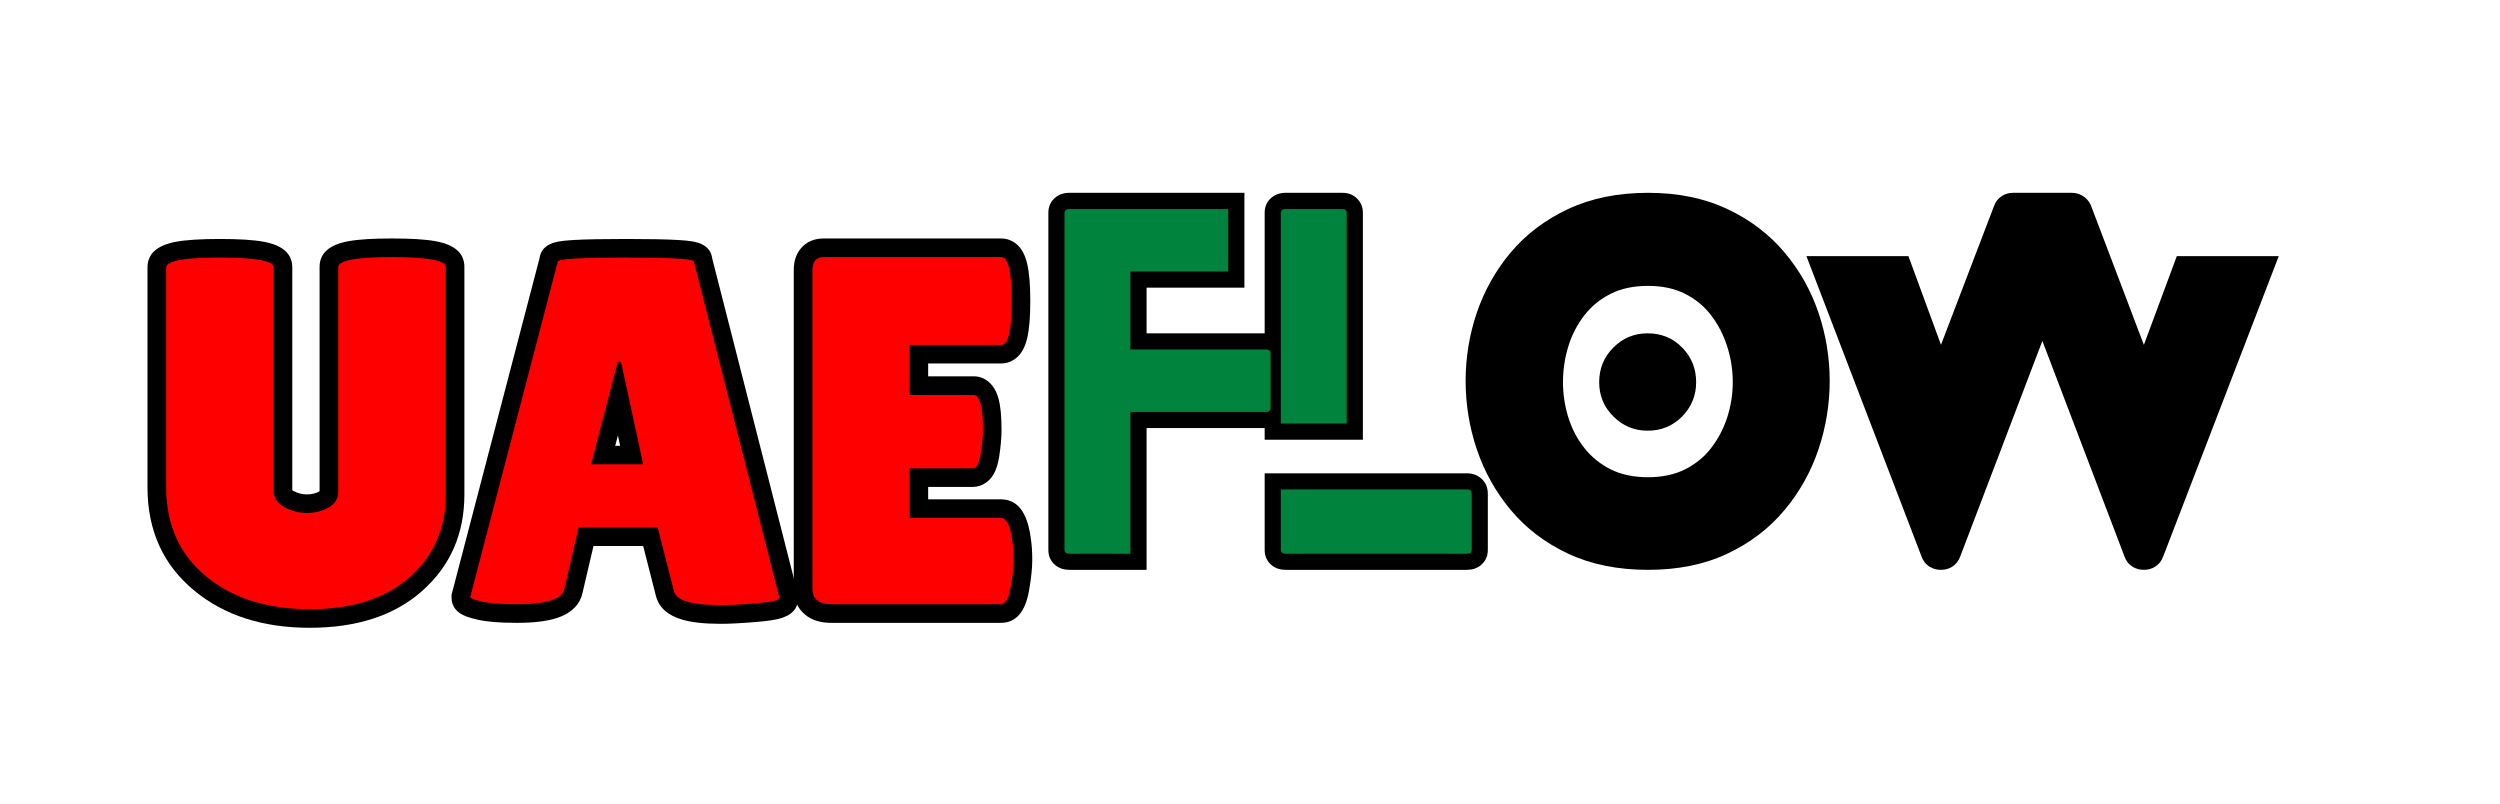
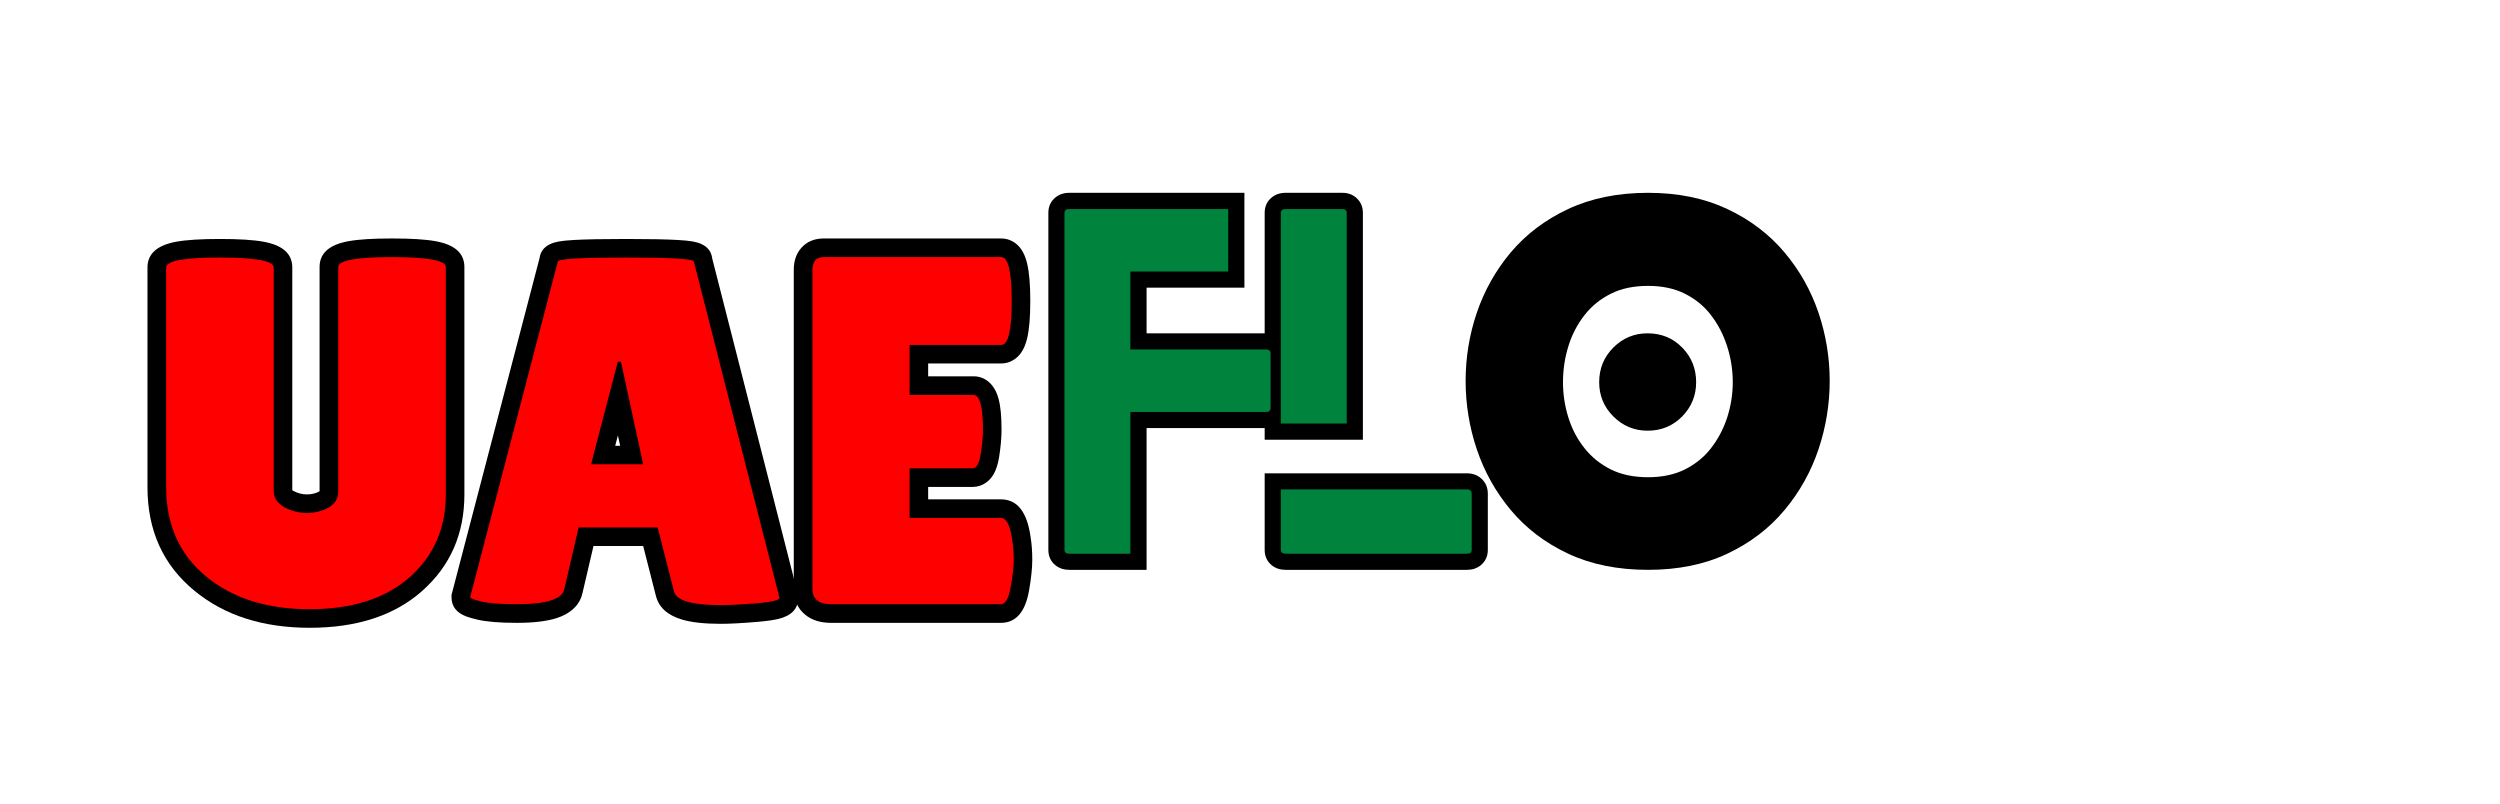
<svg xmlns="http://www.w3.org/2000/svg" width="230" zoomAndPan="magnify" viewBox="0 0 172.5 55.5" height="74" preserveAspectRatio="xMidYMid meet" version="1.0">
  <defs>
    <g />
    <clipPath id="2e25309a7e">
      <rect x="0" width="64" y="0" height="41" />
    </clipPath>
  </defs>
  <g transform="matrix(1, 0, 0, 1, 9, 9)">
    <g clip-path="url(#2e25309a7e)">
      <g fill="#000000" fill-opacity="1">
        <g transform="translate(1.434, 32.692)">
          <g>
            <path d="M 11.617 -23.27 C 11.617 -24.211 12.277 -24.805 13.598 -25.047 C 14.293 -25.176 15.297 -25.238 16.613 -25.238 C 17.93 -25.238 18.938 -25.176 19.633 -25.047 C 20.953 -24.805 21.609 -24.211 21.609 -23.27 L 21.609 -7.562 C 21.609 -4.852 20.633 -2.629 18.68 -0.902 C 16.77 0.781 14.188 1.625 10.934 1.625 C 7.695 1.625 5.039 0.77 2.965 -0.945 C 0.816 -2.719 -0.258 -5.094 -0.258 -8.078 L -0.258 -23.238 C -0.258 -24.176 0.402 -24.77 1.723 -25.012 C 2.418 -25.141 3.422 -25.203 4.738 -25.203 C 6.055 -25.203 7.062 -25.141 7.758 -25.012 C 9.078 -24.77 9.734 -24.176 9.734 -23.238 L 9.734 -7.801 C 9.734 -7.828 9.727 -7.859 9.707 -7.891 L 9.711 -7.891 C 9.734 -7.867 9.766 -7.848 9.809 -7.82 C 10.105 -7.66 10.418 -7.578 10.746 -7.578 C 11.07 -7.578 11.355 -7.648 11.605 -7.789 C 11.625 -7.805 11.641 -7.812 11.648 -7.82 C 11.641 -7.816 11.637 -7.809 11.629 -7.797 C 11.621 -7.785 11.617 -7.773 11.617 -7.766 C 11.617 -7.77 11.617 -7.785 11.617 -7.801 Z M 14.184 -23.27 L 14.184 -7.801 C 14.184 -7.316 14.07 -6.879 13.84 -6.492 C 13.613 -6.105 13.285 -5.793 12.863 -5.555 C 12.223 -5.195 11.52 -5.012 10.746 -5.012 C 9.98 -5.012 9.242 -5.207 8.535 -5.594 C 8.117 -5.832 7.793 -6.129 7.559 -6.48 C 7.301 -6.879 7.168 -7.32 7.168 -7.801 L 7.168 -23.238 C 7.168 -23 7.238 -22.793 7.379 -22.609 C 7.449 -22.52 7.523 -22.457 7.598 -22.414 C 7.566 -22.43 7.465 -22.457 7.293 -22.488 C 6.75 -22.586 5.898 -22.637 4.738 -22.637 C 3.582 -22.637 2.73 -22.586 2.188 -22.488 C 2.016 -22.457 1.914 -22.43 1.879 -22.414 C 1.957 -22.457 2.031 -22.52 2.098 -22.609 C 2.238 -22.793 2.309 -23 2.309 -23.238 L 2.309 -8.078 C 2.309 -5.902 3.074 -4.184 4.598 -2.922 C 6.199 -1.602 8.309 -0.941 10.934 -0.941 C 13.543 -0.941 15.559 -1.57 16.98 -2.828 C 18.355 -4.043 19.043 -5.621 19.043 -7.562 L 19.043 -23.27 C 19.043 -23.035 19.113 -22.828 19.254 -22.645 C 19.324 -22.555 19.398 -22.488 19.473 -22.445 C 19.441 -22.465 19.34 -22.488 19.168 -22.523 C 18.625 -22.621 17.773 -22.672 16.613 -22.672 C 15.453 -22.672 14.605 -22.621 14.062 -22.523 C 13.891 -22.488 13.789 -22.465 13.754 -22.445 C 13.832 -22.488 13.906 -22.555 13.973 -22.645 C 14.113 -22.828 14.184 -23.035 14.184 -23.27 Z M 14.184 -23.27 " />
          </g>
        </g>
      </g>
      <g fill="#000000" fill-opacity="1">
        <g transform="translate(22.925, 32.692)">
          <g>
            <path d="M 17.797 1.352 C 16.68 1.352 15.793 1.254 15.137 1.059 C 14.133 0.762 13.531 0.215 13.332 -0.578 L 12.207 -4.984 L 13.449 -5.305 L 13.449 -4.02 L 8.008 -4.02 L 8.008 -5.305 L 9.258 -5.012 L 8.266 -0.77 L 7.016 -1.062 L 8.273 -0.816 C 8.184 -0.348 7.949 0.051 7.57 0.375 C 7.285 0.621 6.926 0.816 6.484 0.957 C 5.809 1.176 4.891 1.285 3.73 1.285 C 2.535 1.285 1.625 1.207 1 1.059 C 0.691 0.984 0.445 0.914 0.266 0.848 C -0.426 0.594 -0.77 0.152 -0.77 -0.48 L -0.77 -0.645 L 5.328 -23.973 L 6.57 -23.648 L 5.289 -23.648 C 5.289 -24.41 5.738 -24.871 6.641 -25.031 C 6.887 -25.074 7.227 -25.109 7.668 -25.133 C 8.473 -25.18 9.672 -25.203 11.258 -25.203 C 12.848 -25.203 14.043 -25.18 14.852 -25.133 C 15.289 -25.109 15.633 -25.074 15.875 -25.031 C 16.777 -24.871 17.23 -24.41 17.23 -23.648 L 15.945 -23.648 L 17.191 -23.965 L 23.152 -0.605 L 23.152 -0.445 C 23.152 0.309 22.691 0.797 21.773 1.016 C 21.449 1.094 20.992 1.16 20.406 1.211 C 19.316 1.305 18.449 1.352 17.797 1.352 Z M 17.797 -1.215 C 18.375 -1.215 19.168 -1.258 20.184 -1.348 C 20.645 -1.387 20.977 -1.43 21.176 -1.48 C 21.203 -1.484 21.223 -1.492 21.23 -1.496 C 21.211 -1.488 21.188 -1.477 21.156 -1.461 C 21.055 -1.402 20.957 -1.324 20.875 -1.227 C 20.68 -1.004 20.586 -0.746 20.586 -0.445 L 21.867 -0.445 L 20.625 -0.129 L 14.664 -23.484 L 14.664 -23.648 C 14.664 -23.27 14.805 -22.961 15.082 -22.715 C 15.18 -22.633 15.281 -22.566 15.387 -22.523 C 15.418 -22.512 15.445 -22.5 15.469 -22.496 C 15.461 -22.496 15.449 -22.5 15.434 -22.504 C 15.285 -22.527 15.043 -22.551 14.699 -22.57 C 13.945 -22.617 12.797 -22.637 11.258 -22.637 C 9.723 -22.637 8.574 -22.617 7.816 -22.57 C 7.477 -22.551 7.23 -22.527 7.086 -22.504 C 7.066 -22.5 7.055 -22.496 7.051 -22.496 C 7.07 -22.5 7.098 -22.512 7.129 -22.523 C 7.238 -22.566 7.34 -22.633 7.434 -22.715 C 7.715 -22.961 7.855 -23.27 7.855 -23.648 L 7.855 -23.48 L 1.754 -0.156 L 0.512 -0.48 L 1.797 -0.48 C 1.797 -0.789 1.695 -1.062 1.496 -1.293 C 1.422 -1.379 1.336 -1.449 1.246 -1.508 C 1.203 -1.535 1.172 -1.551 1.156 -1.559 C 1.238 -1.527 1.387 -1.488 1.598 -1.438 C 2.027 -1.336 2.734 -1.285 3.73 -1.285 C 4.621 -1.285 5.277 -1.352 5.695 -1.488 C 5.805 -1.523 5.871 -1.551 5.895 -1.57 C 5.824 -1.508 5.777 -1.418 5.754 -1.305 L 5.762 -1.328 L 6.988 -6.586 L 14.445 -6.586 L 15.824 -1.199 C 15.793 -1.328 15.734 -1.422 15.656 -1.484 C 15.684 -1.461 15.754 -1.434 15.867 -1.402 C 16.285 -1.277 16.926 -1.215 17.797 -1.215 Z M 8.863 -10.934 L 12.457 -10.934 L 12.457 -9.652 L 11.203 -9.379 L 9.664 -16.461 L 10.918 -16.734 L 10.918 -15.449 L 10.711 -15.449 L 10.711 -16.734 L 11.953 -16.41 L 10.105 -9.328 L 8.863 -9.652 Z M 7.203 -8.367 L 9.719 -18.02 L 11.949 -18.02 L 14.051 -8.367 Z M 7.203 -8.367 " />
          </g>
        </g>
      </g>
      <g fill="#000000" fill-opacity="1">
        <g transform="translate(45.34, 32.692)">
          <g>
            <path d="M 12.832 -15.727 C 13.348 -15.727 13.773 -15.516 14.113 -15.102 C 14.309 -14.863 14.457 -14.555 14.559 -14.18 C 14.699 -13.668 14.766 -12.957 14.766 -12.047 C 14.766 -11.5 14.711 -10.867 14.598 -10.152 C 14.52 -9.668 14.395 -9.277 14.223 -8.977 C 14.082 -8.734 13.902 -8.535 13.691 -8.387 C 13.414 -8.191 13.105 -8.094 12.766 -8.094 L 8.418 -8.094 L 8.418 -9.375 L 9.703 -9.375 L 9.703 -5.953 L 8.418 -5.953 L 8.418 -7.238 L 14.715 -7.238 C 15.852 -7.238 16.535 -6.367 16.773 -4.621 C 16.852 -4.141 16.887 -3.621 16.887 -3.062 C 16.887 -2.496 16.812 -1.789 16.664 -0.941 C 16.402 0.543 15.754 1.285 14.715 1.285 L 3.012 1.285 C 2.273 1.285 1.68 1.098 1.227 0.73 C 0.695 0.297 0.43 -0.301 0.43 -1.062 L 0.43 -23.066 C 0.43 -23.688 0.602 -24.191 0.945 -24.582 C 1.332 -25.02 1.852 -25.238 2.5 -25.238 L 14.75 -25.238 C 15.047 -25.238 15.324 -25.16 15.578 -25.008 C 15.785 -24.883 15.961 -24.719 16.109 -24.512 C 16.297 -24.246 16.438 -23.91 16.535 -23.496 C 16.68 -22.891 16.75 -22.035 16.75 -20.926 C 16.75 -19.816 16.68 -18.961 16.535 -18.359 C 16.438 -17.945 16.297 -17.605 16.109 -17.344 C 15.961 -17.137 15.785 -16.969 15.578 -16.848 C 15.324 -16.691 15.047 -16.613 14.75 -16.613 L 8.418 -16.613 L 8.418 -17.898 L 9.703 -17.898 L 9.703 -14.441 L 8.418 -14.441 L 8.418 -15.727 Z M 12.832 -13.156 L 7.137 -13.156 L 7.137 -19.18 L 14.75 -19.18 C 14.57 -19.18 14.406 -19.137 14.258 -19.043 C 14.156 -18.984 14.078 -18.914 14.02 -18.832 C 14.008 -18.816 13.996 -18.801 13.992 -18.789 C 13.988 -18.785 13.988 -18.785 13.988 -18.785 C 13.992 -18.789 13.992 -18.793 13.992 -18.797 C 14.008 -18.832 14.023 -18.887 14.039 -18.953 C 14.137 -19.359 14.184 -20.016 14.184 -20.926 C 14.184 -21.836 14.137 -22.496 14.039 -22.902 C 14.023 -22.969 14.008 -23.02 13.992 -23.059 C 13.992 -23.062 13.992 -23.066 13.988 -23.066 C 13.988 -23.066 13.988 -23.066 13.992 -23.066 C 13.996 -23.051 14.008 -23.039 14.02 -23.023 C 14.078 -22.941 14.156 -22.867 14.258 -22.809 C 14.406 -22.719 14.57 -22.672 14.75 -22.672 L 2.5 -22.672 C 2.523 -22.672 2.559 -22.68 2.605 -22.699 C 2.707 -22.734 2.793 -22.797 2.867 -22.883 C 2.93 -22.949 2.969 -23.02 2.992 -23.09 C 2.996 -23.102 2.996 -23.109 2.996 -23.113 C 2.996 -23.102 2.996 -23.086 2.996 -23.066 L 2.996 -1.062 C 2.996 -1.047 2.996 -1.039 2.996 -1.035 C 2.992 -1.047 2.988 -1.062 2.98 -1.082 C 2.953 -1.152 2.906 -1.211 2.848 -1.258 C 2.816 -1.285 2.793 -1.301 2.777 -1.305 C 2.832 -1.289 2.91 -1.285 3.012 -1.285 L 14.715 -1.285 C 14.523 -1.285 14.352 -1.23 14.195 -1.121 C 14.113 -1.062 14.055 -1.004 14.02 -0.941 C 14.055 -1.004 14.094 -1.152 14.137 -1.387 C 14.258 -2.09 14.32 -2.648 14.32 -3.062 C 14.32 -3.484 14.293 -3.891 14.23 -4.277 C 14.184 -4.629 14.129 -4.863 14.066 -4.984 C 14.086 -4.941 14.133 -4.895 14.199 -4.844 C 14.348 -4.73 14.52 -4.672 14.715 -4.672 L 7.137 -4.672 L 7.137 -10.66 L 12.766 -10.66 C 12.562 -10.66 12.379 -10.602 12.215 -10.488 C 12.121 -10.418 12.047 -10.344 12 -10.262 C 11.996 -10.254 11.992 -10.246 11.992 -10.246 C 11.996 -10.258 12 -10.273 12.008 -10.293 C 12.027 -10.359 12.043 -10.445 12.062 -10.551 C 12.152 -11.137 12.199 -11.633 12.199 -12.047 C 12.199 -12.73 12.16 -13.219 12.082 -13.508 C 12.074 -13.539 12.066 -13.562 12.059 -13.574 C 12.07 -13.551 12.094 -13.52 12.121 -13.48 C 12.297 -13.266 12.535 -13.156 12.832 -13.156 Z M 12.832 -13.156 " />
          </g>
        </g>
      </g>
      <g fill="#ff0000" fill-opacity="1">
        <g transform="translate(1.434, 32.692)">
          <g>
            <path d="M 12.906 -23.266 C 12.906 -23.723 14.141 -23.953 16.609 -23.953 C 19.086 -23.953 20.328 -23.723 20.328 -23.266 L 20.328 -7.562 C 20.328 -5.238 19.492 -3.336 17.828 -1.859 C 16.16 -0.391 13.859 0.344 10.922 0.344 C 7.992 0.344 5.613 -0.41 3.781 -1.922 C 1.945 -3.441 1.031 -5.492 1.031 -8.078 L 1.031 -23.234 C 1.031 -23.691 2.266 -23.922 4.734 -23.922 C 7.211 -23.922 8.453 -23.691 8.453 -23.234 L 8.453 -7.797 C 8.453 -7.348 8.691 -6.984 9.172 -6.703 C 9.672 -6.43 10.191 -6.297 10.734 -6.297 C 11.285 -6.297 11.785 -6.422 12.234 -6.672 C 12.68 -6.922 12.906 -7.297 12.906 -7.797 Z M 12.906 -23.266 " />
          </g>
        </g>
      </g>
      <g fill="#ff0000" fill-opacity="1">
        <g transform="translate(22.925, 32.692)">
          <g>
            <path d="M 17.797 0.062 C 15.805 0.062 14.734 -0.254 14.578 -0.891 L 13.453 -5.297 L 8 -5.297 L 7.016 -1.062 C 6.879 -0.352 5.785 0 3.734 0 C 2.641 0 1.828 -0.062 1.297 -0.188 C 0.773 -0.312 0.516 -0.41 0.516 -0.484 L 6.562 -23.641 C 6.562 -23.828 8.125 -23.922 11.25 -23.922 C 14.383 -23.922 15.953 -23.828 15.953 -23.641 L 21.859 -0.438 C 21.859 -0.281 21.332 -0.156 20.281 -0.062 C 19.238 0.02 18.41 0.062 17.797 0.062 Z M 8.859 -9.656 L 12.453 -9.656 L 10.922 -16.734 L 10.703 -16.734 Z M 8.859 -9.656 " />
          </g>
        </g>
      </g>
      <g fill="#ff0000" fill-opacity="1">
        <g transform="translate(45.34, 32.692)">
          <g>
            <path d="M 12.828 -14.438 C 13.266 -14.438 13.484 -13.641 13.484 -12.047 C 13.484 -11.566 13.43 -11 13.328 -10.344 C 13.223 -9.695 13.035 -9.375 12.766 -9.375 L 8.422 -9.375 L 8.422 -5.953 L 14.719 -5.953 C 15.102 -5.953 15.363 -5.453 15.5 -4.453 C 15.57 -4.016 15.609 -3.551 15.609 -3.062 C 15.609 -2.57 15.535 -1.938 15.391 -1.156 C 15.254 -0.383 15.031 0 14.719 0 L 3.016 0 C 2.148 0 1.719 -0.352 1.719 -1.062 L 1.719 -23.062 C 1.719 -23.656 1.977 -23.953 2.5 -23.953 L 14.75 -23.953 C 15.227 -23.953 15.469 -22.941 15.469 -20.922 C 15.469 -18.898 15.227 -17.891 14.75 -17.891 L 8.422 -17.891 L 8.422 -14.438 Z M 12.828 -14.438 " />
          </g>
        </g>
      </g>
    </g>
  </g>
  <g fill="#000000" fill-opacity="1">
    <g transform="translate(73.45, 38.206)">
      <g>
        <path d="M 13.887 -15.207 C 14.258 -15.207 14.578 -15.102 14.836 -14.891 C 15.164 -14.621 15.328 -14.266 15.328 -13.824 L 15.328 -10.051 C 15.328 -9.609 15.164 -9.254 14.836 -8.984 C 14.578 -8.773 14.258 -8.668 13.887 -8.668 L 4.551 -8.668 L 4.551 -9.781 L 5.664 -9.781 L 5.664 1.113 L 0.328 1.113 C -0.047 1.113 -0.363 1.008 -0.625 0.797 C -0.953 0.527 -1.113 0.176 -1.113 -0.27 L -1.113 -23.52 C -1.113 -23.961 -0.953 -24.312 -0.625 -24.582 C -0.363 -24.793 -0.047 -24.902 0.328 -24.902 L 12.414 -24.902 L 12.414 -18.359 L 4.551 -18.359 L 4.551 -19.473 L 5.664 -19.473 L 5.664 -14.094 L 4.551 -14.094 L 4.551 -15.207 Z M 13.887 -12.977 L 3.434 -12.977 L 3.434 -20.59 L 11.297 -20.59 L 11.297 -19.473 L 10.184 -19.473 L 10.184 -23.785 L 11.297 -23.785 L 11.297 -22.672 L 0.328 -22.672 C 0.484 -22.672 0.637 -22.734 0.789 -22.855 C 1.008 -23.035 1.113 -23.254 1.113 -23.52 L 1.113 -0.27 C 1.113 -0.531 1.008 -0.75 0.789 -0.93 C 0.637 -1.055 0.484 -1.113 0.328 -1.113 L 4.551 -1.113 L 4.551 0 L 3.434 0 L 3.434 -10.898 L 13.887 -10.898 C 13.73 -10.898 13.574 -10.836 13.426 -10.711 C 13.207 -10.535 13.098 -10.312 13.098 -10.051 L 13.098 -13.824 C 13.098 -13.562 13.207 -13.34 13.426 -13.164 C 13.574 -13.039 13.73 -12.977 13.887 -12.977 Z M 13.887 -12.977 " />
      </g>
    </g>
  </g>
  <g fill="#000000" fill-opacity="1">
    <g transform="translate(88.375, 38.206)">
      <g>
        <path d="M 12.844 -5.547 C 13.242 -5.547 13.574 -5.422 13.84 -5.18 C 14.137 -4.91 14.285 -4.562 14.285 -4.133 L 14.285 -0.27 C 14.285 0.176 14.121 0.527 13.797 0.797 C 13.535 1.008 13.219 1.113 12.844 1.113 L 0.328 1.113 C -0.047 1.113 -0.363 1.008 -0.625 0.797 C -0.953 0.527 -1.113 0.176 -1.113 -0.27 L -1.113 -5.547 Z M 12.844 -3.316 L 0 -3.316 L 0 -4.43 L 1.113 -4.43 L 1.113 -0.27 C 1.113 -0.531 1.008 -0.75 0.789 -0.93 C 0.637 -1.055 0.484 -1.113 0.328 -1.113 L 12.844 -1.113 C 12.688 -1.113 12.535 -1.055 12.383 -0.93 C 12.164 -0.75 12.055 -0.531 12.055 -0.27 L 12.055 -4.133 C 12.055 -3.902 12.152 -3.703 12.34 -3.531 C 12.496 -3.387 12.664 -3.316 12.844 -3.316 Z M 4.551 -7.863 L -1.113 -7.863 L -1.113 -23.52 C -1.113 -23.961 -0.953 -24.312 -0.625 -24.582 C -0.363 -24.793 -0.047 -24.902 0.328 -24.902 L 4.25 -24.902 C 4.637 -24.902 4.961 -24.781 5.219 -24.547 C 5.516 -24.281 5.664 -23.938 5.664 -23.52 L 5.664 -7.863 Z M 4.551 -10.094 L 4.551 -8.98 L 3.434 -8.98 L 3.434 -23.52 C 3.434 -23.277 3.531 -23.066 3.73 -22.891 C 3.891 -22.742 4.066 -22.672 4.25 -22.672 L 0.328 -22.672 C 0.484 -22.672 0.637 -22.734 0.789 -22.855 C 1.008 -23.035 1.113 -23.254 1.113 -23.52 L 1.113 -8.98 L 0 -8.98 L 0 -10.094 Z M 4.551 -10.094 " />
      </g>
    </g>
  </g>
  <g fill="#000000" fill-opacity="1">
    <g transform="translate(102.241, 38.206)">
      <g>
        <path d="M 14.793 -11.832 C 14.793 -10.918 14.473 -10.133 13.836 -9.477 C 13.191 -8.82 12.395 -8.488 11.445 -8.488 C 10.523 -8.488 9.738 -8.816 9.082 -9.469 C 8.43 -10.121 8.102 -10.91 8.102 -11.832 C 8.102 -12.777 8.43 -13.574 9.082 -14.227 C 9.738 -14.883 10.523 -15.207 11.445 -15.207 C 12.395 -15.207 13.191 -14.879 13.836 -14.219 C 14.473 -13.566 14.793 -12.77 14.793 -11.832 Z M 12.562 -11.832 C 12.562 -12.164 12.453 -12.441 12.238 -12.66 C 12.031 -12.871 11.77 -12.977 11.445 -12.977 C 11.141 -12.977 10.879 -12.867 10.66 -12.652 C 10.441 -12.434 10.332 -12.16 10.332 -11.832 C 10.332 -11.527 10.441 -11.266 10.66 -11.047 C 10.879 -10.828 11.141 -10.719 11.445 -10.719 C 11.77 -10.719 12.031 -10.824 12.238 -11.035 C 12.453 -11.258 12.562 -11.523 12.562 -11.832 Z M 24.008 -11.922 C 24.008 -10.316 23.75 -8.746 23.238 -7.211 C 22.719 -5.664 21.938 -4.266 20.895 -3.016 C 19.84 -1.75 18.523 -0.746 16.949 -0.004 C 15.371 0.742 13.547 1.113 11.477 1.113 C 9.387 1.113 7.551 0.742 5.965 0 C 4.379 -0.746 3.055 -1.75 2 -3.016 C 0.957 -4.266 0.176 -5.664 -0.344 -7.211 C -0.859 -8.746 -1.113 -10.316 -1.113 -11.922 C -1.113 -13.531 -0.859 -15.098 -0.344 -16.621 C 0.18 -18.16 0.961 -19.551 2 -20.789 C 3.059 -22.043 4.379 -23.043 5.965 -23.785 C 7.551 -24.527 9.387 -24.902 11.477 -24.902 C 13.547 -24.902 15.371 -24.527 16.949 -23.781 C 18.523 -23.039 19.836 -22.043 20.891 -20.789 C 21.934 -19.551 22.715 -18.16 23.238 -16.621 C 23.75 -15.098 24.008 -13.531 24.008 -11.922 Z M 21.777 -11.922 C 21.777 -13.285 21.559 -14.613 21.125 -15.906 C 20.691 -17.18 20.047 -18.328 19.188 -19.352 C 18.34 -20.355 17.277 -21.16 15.996 -21.766 C 14.719 -22.371 13.211 -22.672 11.477 -22.672 C 9.719 -22.672 8.199 -22.367 6.91 -21.766 C 5.621 -21.16 4.555 -20.355 3.707 -19.352 C 2.848 -18.328 2.199 -17.18 1.77 -15.906 C 1.332 -14.613 1.113 -13.285 1.113 -11.922 C 1.113 -10.559 1.332 -9.223 1.77 -7.922 C 2.203 -6.637 2.848 -5.477 3.711 -4.445 C 4.555 -3.434 5.621 -2.625 6.91 -2.02 C 8.199 -1.418 9.719 -1.113 11.477 -1.113 C 13.211 -1.113 14.719 -1.418 15.996 -2.02 C 17.273 -2.621 18.336 -3.434 19.184 -4.445 C 20.047 -5.477 20.691 -6.637 21.125 -7.922 C 21.559 -9.223 21.777 -10.559 21.777 -11.922 Z M 17.32 -11.832 C 17.32 -12.688 17.188 -13.52 16.926 -14.332 C 16.668 -15.129 16.293 -15.848 15.797 -16.488 C 15.328 -17.098 14.73 -17.582 14.012 -17.941 C 13.297 -18.301 12.449 -18.48 11.477 -18.48 C 10.484 -18.48 9.629 -18.301 8.914 -17.941 C 8.191 -17.582 7.586 -17.094 7.105 -16.48 C 6.605 -15.844 6.23 -15.133 5.984 -14.34 C 5.73 -13.527 5.605 -12.691 5.605 -11.832 C 5.605 -10.996 5.73 -10.176 5.984 -9.375 C 6.23 -8.594 6.602 -7.891 7.102 -7.266 C 7.582 -6.66 8.188 -6.176 8.914 -5.812 C 9.629 -5.457 10.484 -5.277 11.477 -5.277 C 12.449 -5.277 13.297 -5.457 14.012 -5.812 C 14.734 -6.176 15.332 -6.656 15.801 -7.258 C 16.297 -7.891 16.672 -8.598 16.93 -9.383 C 17.188 -10.184 17.32 -11 17.32 -11.832 Z M 19.551 -11.832 C 19.551 -10.766 19.383 -9.719 19.047 -8.691 C 18.711 -7.656 18.215 -6.719 17.559 -5.883 C 16.879 -5.02 16.031 -4.332 15.008 -3.82 C 13.98 -3.305 12.801 -3.047 11.477 -3.047 C 10.133 -3.047 8.945 -3.305 7.914 -3.82 C 6.898 -4.328 6.043 -5.016 5.355 -5.875 C 4.688 -6.719 4.188 -7.66 3.855 -8.703 C 3.535 -9.723 3.375 -10.77 3.375 -11.832 C 3.375 -12.918 3.535 -13.977 3.855 -15.004 C 4.184 -16.059 4.684 -17.008 5.352 -17.859 C 6.039 -18.734 6.895 -19.426 7.914 -19.938 C 8.945 -20.449 10.133 -20.707 11.477 -20.707 C 12.801 -20.707 13.98 -20.449 15.008 -19.938 C 16.031 -19.426 16.883 -18.73 17.562 -17.852 C 18.215 -17.008 18.711 -16.059 19.051 -15.016 C 19.383 -13.98 19.551 -12.922 19.551 -11.832 Z M 19.551 -11.832 " />
      </g>
    </g>
  </g>
  <g fill="#000000" fill-opacity="1">
    <g transform="translate(126.265, 38.206)">
      <g>
-         <path d="M 24.707 -20.531 L 30.969 -20.531 L 22.984 0.223 L 21.941 -0.18 L 23 0.176 C 22.895 0.484 22.707 0.727 22.438 0.898 C 22.207 1.043 21.949 1.113 21.66 1.113 C 21.371 1.113 21.109 1.043 20.883 0.898 C 20.609 0.727 20.422 0.484 20.32 0.176 L 21.379 -0.18 L 20.336 0.219 L 13.617 -17.414 L 14.656 -17.809 L 15.699 -17.414 L 8.98 0.219 L 7.938 -0.18 L 8.996 0.176 C 8.891 0.484 8.703 0.727 8.434 0.898 C 8.203 1.043 7.945 1.113 7.656 1.113 C 7.367 1.113 7.109 1.043 6.879 0.898 C 6.605 0.727 6.418 0.484 6.316 0.176 L 7.375 -0.18 L 6.332 0.219 L -1.621 -20.531 L 5.418 -20.531 L 8.688 -11.625 L 7.641 -11.238 L 6.602 -11.637 L 11.328 -24.004 L 12.367 -23.605 L 11.312 -23.961 C 11.41 -24.262 11.59 -24.496 11.848 -24.668 C 12.078 -24.824 12.34 -24.902 12.637 -24.902 L 16.68 -24.902 C 16.953 -24.902 17.207 -24.832 17.434 -24.695 C 17.668 -24.555 17.848 -24.359 17.973 -24.105 L 18 -24.055 L 22.719 -11.633 L 21.676 -11.238 L 20.629 -11.625 L 23.934 -20.531 Z M 24.707 -18.301 L 24.707 -19.414 L 25.754 -19.027 L 21.688 -8.066 L 15.934 -23.211 L 16.977 -23.605 L 15.98 -23.109 C 16.047 -22.973 16.148 -22.867 16.285 -22.785 C 16.41 -22.707 16.543 -22.672 16.68 -22.672 L 12.637 -22.672 C 12.793 -22.672 12.941 -22.719 13.082 -22.812 C 13.25 -22.926 13.367 -23.07 13.426 -23.254 L 13.418 -23.23 L 7.621 -8.062 L 3.59 -19.031 L 4.637 -19.414 L 4.637 -18.301 L 0 -18.301 L 0 -19.414 L 1.043 -19.812 L 8.422 -0.555 L 8.43 -0.531 C 8.367 -0.723 8.246 -0.875 8.07 -0.988 C 7.934 -1.074 7.797 -1.113 7.656 -1.113 C 7.516 -1.113 7.379 -1.074 7.242 -0.988 C 7.066 -0.875 6.945 -0.723 6.879 -0.531 L 6.887 -0.555 L 14.656 -20.941 L 22.426 -0.555 L 22.434 -0.531 C 22.371 -0.723 22.25 -0.875 22.074 -0.988 C 21.938 -1.074 21.801 -1.113 21.66 -1.113 C 21.52 -1.113 21.383 -1.074 21.246 -0.988 C 21.07 -0.875 20.949 -0.723 20.883 -0.531 L 20.895 -0.555 L 28.305 -19.816 L 29.344 -19.414 L 29.344 -18.301 Z M 24.707 -18.301 " />
-       </g>
+         </g>
    </g>
  </g>
  <g fill="#00843d" fill-opacity="1">
    <g transform="translate(73.45, 38.206)">
      <g>
        <path d="M 13.891 -14.094 C 14.109 -14.094 14.219 -14.004 14.219 -13.828 L 14.219 -10.047 C 14.219 -9.867 14.109 -9.781 13.891 -9.781 L 4.547 -9.781 L 4.547 0 L 0.328 0 C 0.109 0 0 -0.086 0 -0.266 L 0 -23.516 C 0 -23.691 0.109 -23.781 0.328 -23.781 L 11.297 -23.781 L 11.297 -19.469 L 4.547 -19.469 L 4.547 -14.094 Z M 13.891 -14.094 " />
      </g>
    </g>
  </g>
  <g fill="#00843d" fill-opacity="1">
    <g transform="translate(88.375, 38.206)">
      <g>
        <path d="M 12.844 -4.438 C 13.062 -4.438 13.172 -4.336 13.172 -4.141 L 13.172 -0.266 C 13.172 -0.086 13.062 0 12.844 0 L 0.328 0 C 0.109 0 0 -0.086 0 -0.266 L 0 -4.438 Z M 4.547 -8.984 L 0 -8.984 L 0 -23.516 C 0 -23.691 0.109 -23.781 0.328 -23.781 L 4.25 -23.781 C 4.445 -23.781 4.547 -23.691 4.547 -23.516 Z M 4.547 -8.984 " />
      </g>
    </g>
  </g>
  <g fill="#000000" fill-opacity="1">
    <g transform="translate(102.241, 38.206)">
      <g>
        <path d="M 13.672 -11.828 C 13.672 -11.211 13.457 -10.688 13.031 -10.25 C 12.613 -9.82 12.086 -9.609 11.453 -9.609 C 10.836 -9.609 10.312 -9.82 9.875 -10.25 C 9.438 -10.688 9.219 -11.211 9.219 -11.828 C 9.219 -12.461 9.438 -13 9.875 -13.438 C 10.312 -13.875 10.836 -14.094 11.453 -14.094 C 12.086 -14.094 12.613 -13.875 13.031 -13.438 C 13.457 -13 13.672 -12.461 13.672 -11.828 Z M 22.891 -11.922 C 22.891 -10.43 22.648 -8.977 22.172 -7.562 C 21.703 -6.145 20.988 -4.863 20.031 -3.719 C 19.082 -2.582 17.895 -1.676 16.469 -1 C 15.039 -0.332 13.379 0 11.484 0 C 9.555 0 7.875 -0.332 6.438 -1 C 5 -1.676 3.801 -2.582 2.844 -3.719 C 1.895 -4.863 1.18 -6.145 0.703 -7.562 C 0.234 -8.977 0 -10.43 0 -11.922 C 0 -13.41 0.234 -14.859 0.703 -16.266 C 1.18 -17.672 1.895 -18.938 2.844 -20.062 C 3.801 -21.195 5 -22.098 6.438 -22.766 C 7.875 -23.441 9.555 -23.781 11.484 -23.781 C 13.379 -23.781 15.039 -23.441 16.469 -22.766 C 17.895 -22.098 19.082 -21.195 20.031 -20.062 C 20.988 -18.938 21.703 -17.672 22.172 -16.266 C 22.648 -14.859 22.891 -13.41 22.891 -11.922 Z M 18.438 -11.828 C 18.438 -12.805 18.285 -13.754 17.984 -14.672 C 17.691 -15.598 17.254 -16.43 16.672 -17.172 C 16.098 -17.91 15.375 -18.5 14.5 -18.938 C 13.633 -19.375 12.629 -19.594 11.484 -19.594 C 10.305 -19.594 9.281 -19.375 8.406 -18.938 C 7.539 -18.5 6.816 -17.91 6.234 -17.172 C 5.648 -16.43 5.211 -15.598 4.922 -14.672 C 4.629 -13.754 4.484 -12.805 4.484 -11.828 C 4.484 -10.879 4.629 -9.945 4.922 -9.031 C 5.211 -8.125 5.648 -7.301 6.234 -6.562 C 6.816 -5.832 7.539 -5.25 8.406 -4.812 C 9.281 -4.375 10.305 -4.156 11.484 -4.156 C 12.629 -4.156 13.633 -4.375 14.5 -4.812 C 15.375 -5.25 16.098 -5.832 16.672 -6.562 C 17.254 -7.301 17.691 -8.125 17.984 -9.031 C 18.285 -9.945 18.438 -10.879 18.438 -11.828 Z M 18.438 -11.828 " />
      </g>
    </g>
  </g>
  <g fill="#000000" fill-opacity="1">
    <g transform="translate(126.265, 38.206)">
      <g>
-         <path d="M 24.703 -19.422 L 29.344 -19.422 L 21.938 -0.172 C 21.906 -0.055 21.812 0 21.656 0 C 21.508 0 21.414 -0.055 21.375 -0.172 L 14.656 -17.812 L 7.938 -0.172 C 7.895 -0.055 7.801 0 7.656 0 C 7.508 0 7.414 -0.055 7.375 -0.172 L 0 -19.422 L 4.641 -19.422 L 7.641 -11.234 L 12.375 -23.609 C 12.406 -23.723 12.492 -23.781 12.641 -23.781 L 16.688 -23.781 C 16.82 -23.781 16.922 -23.723 16.984 -23.609 L 21.672 -11.234 Z M 24.703 -19.422 " />
-       </g>
+         </g>
    </g>
  </g>
</svg>